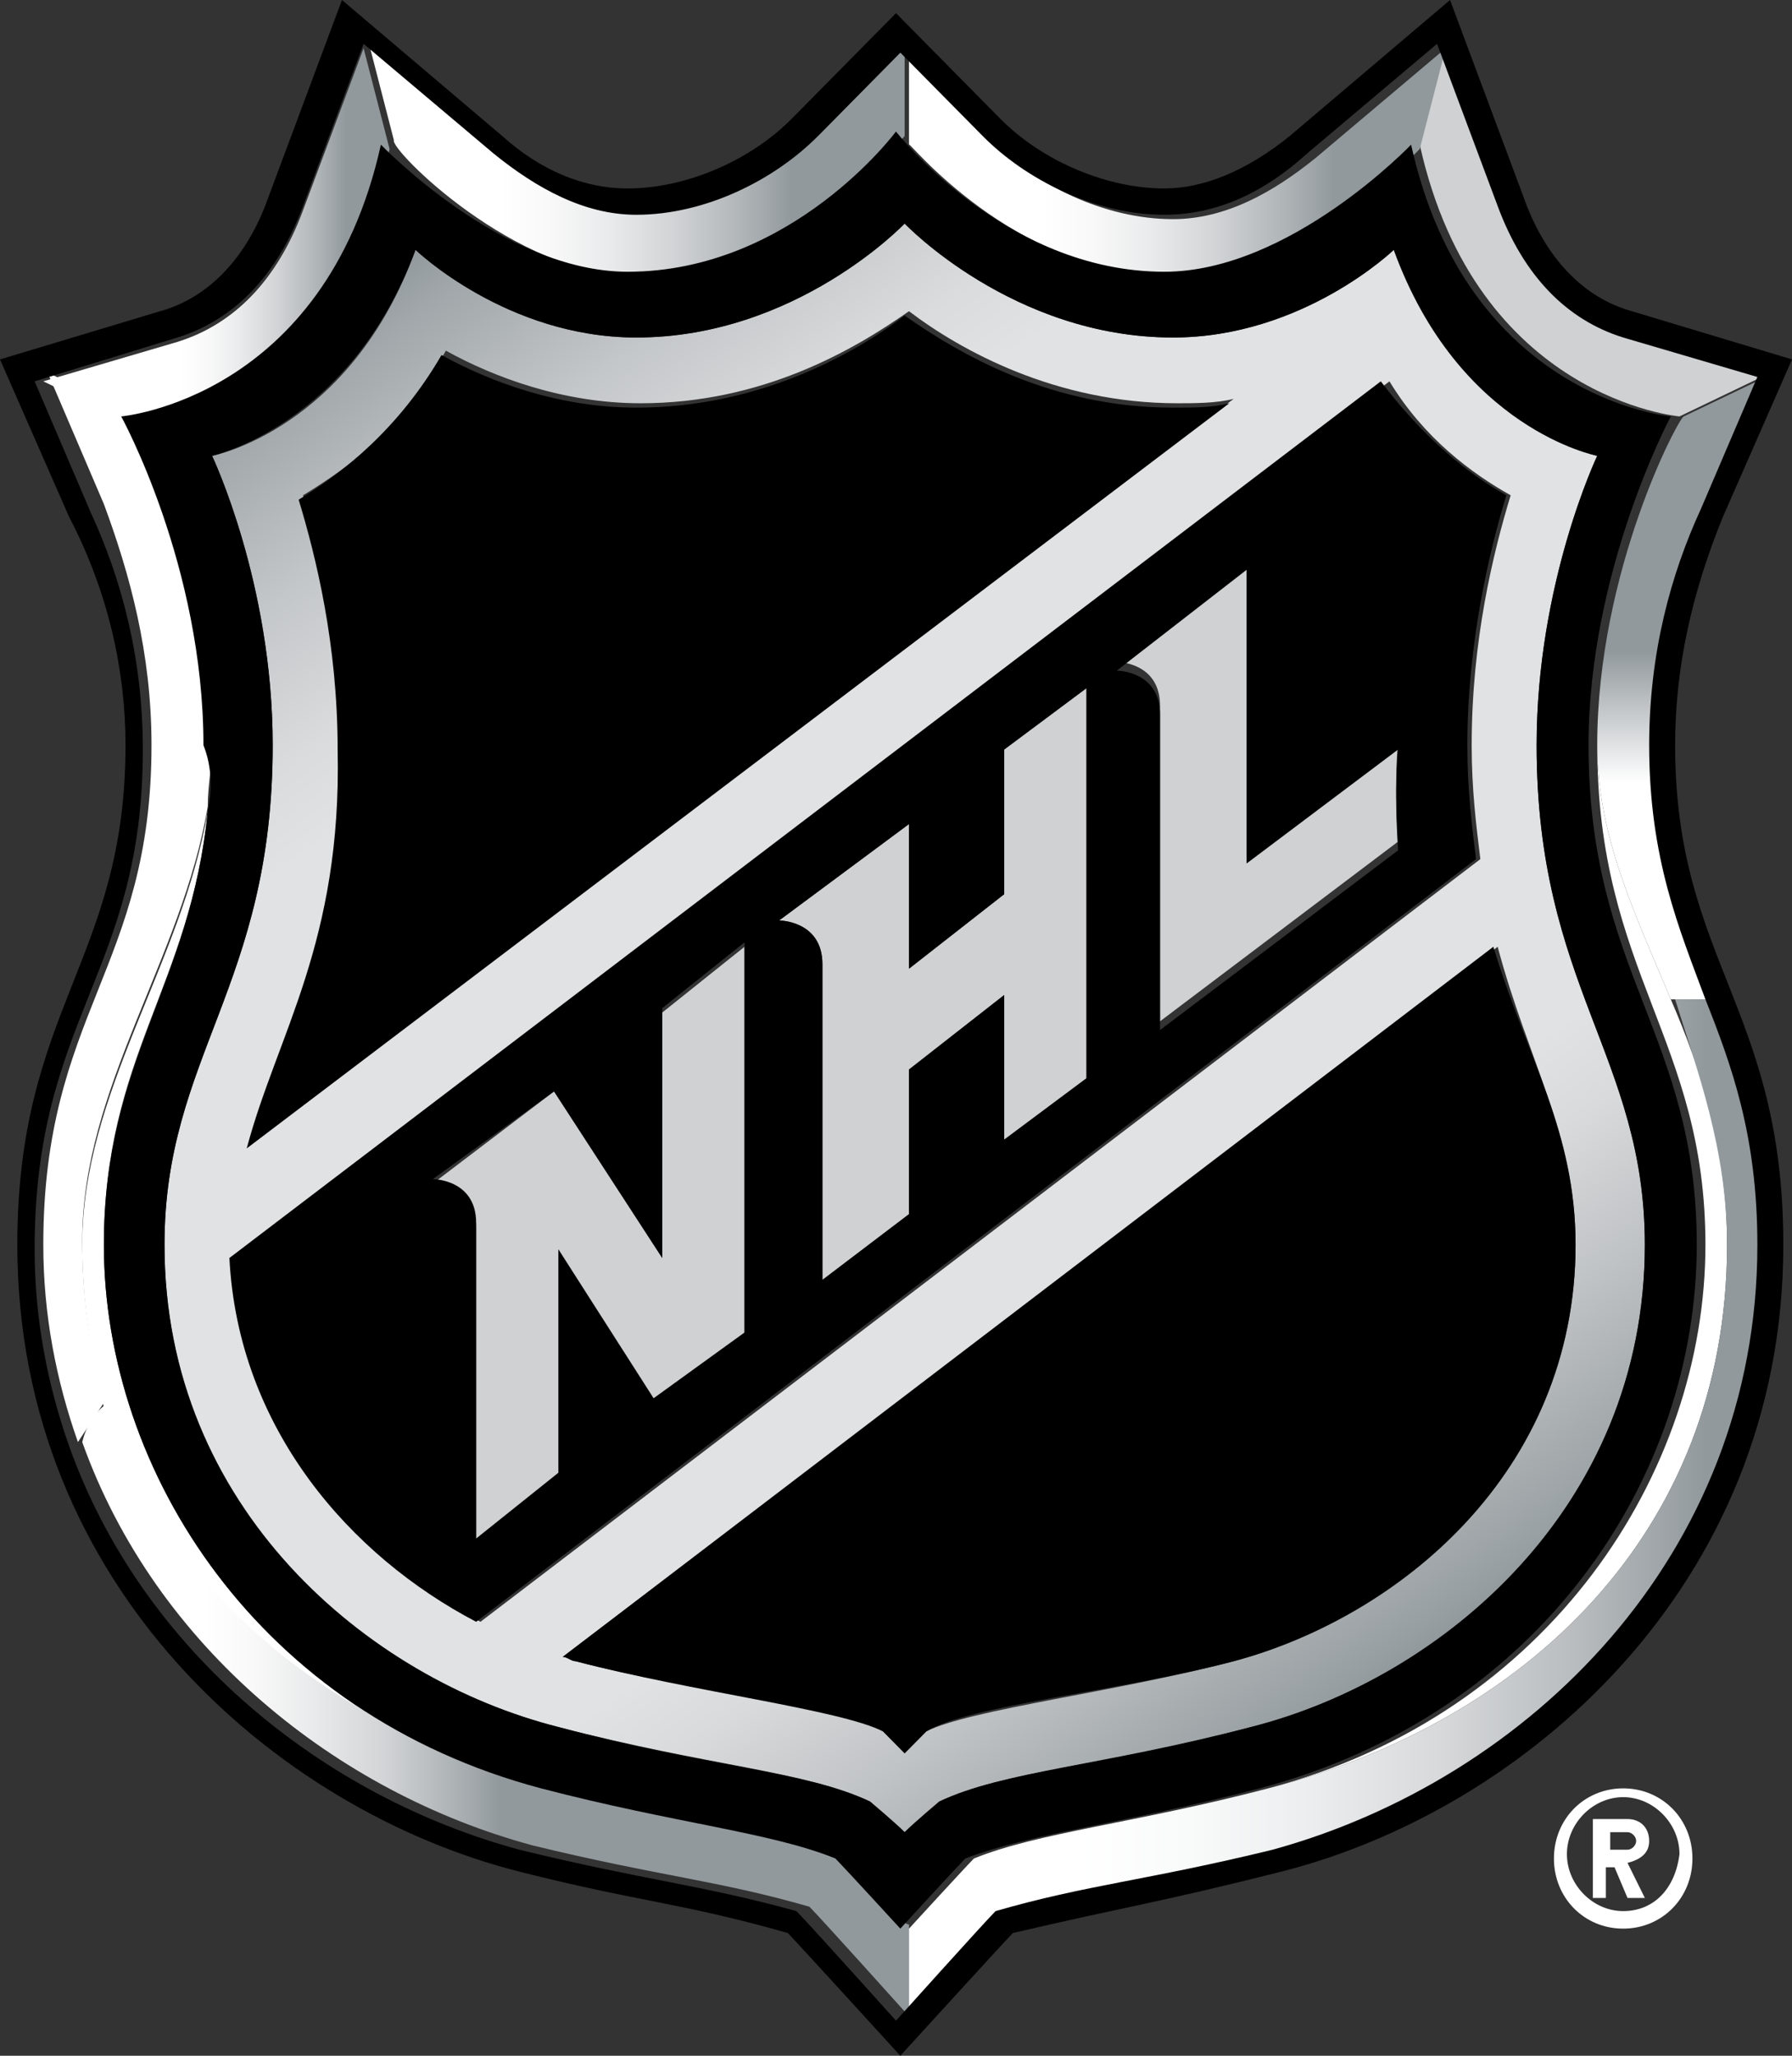
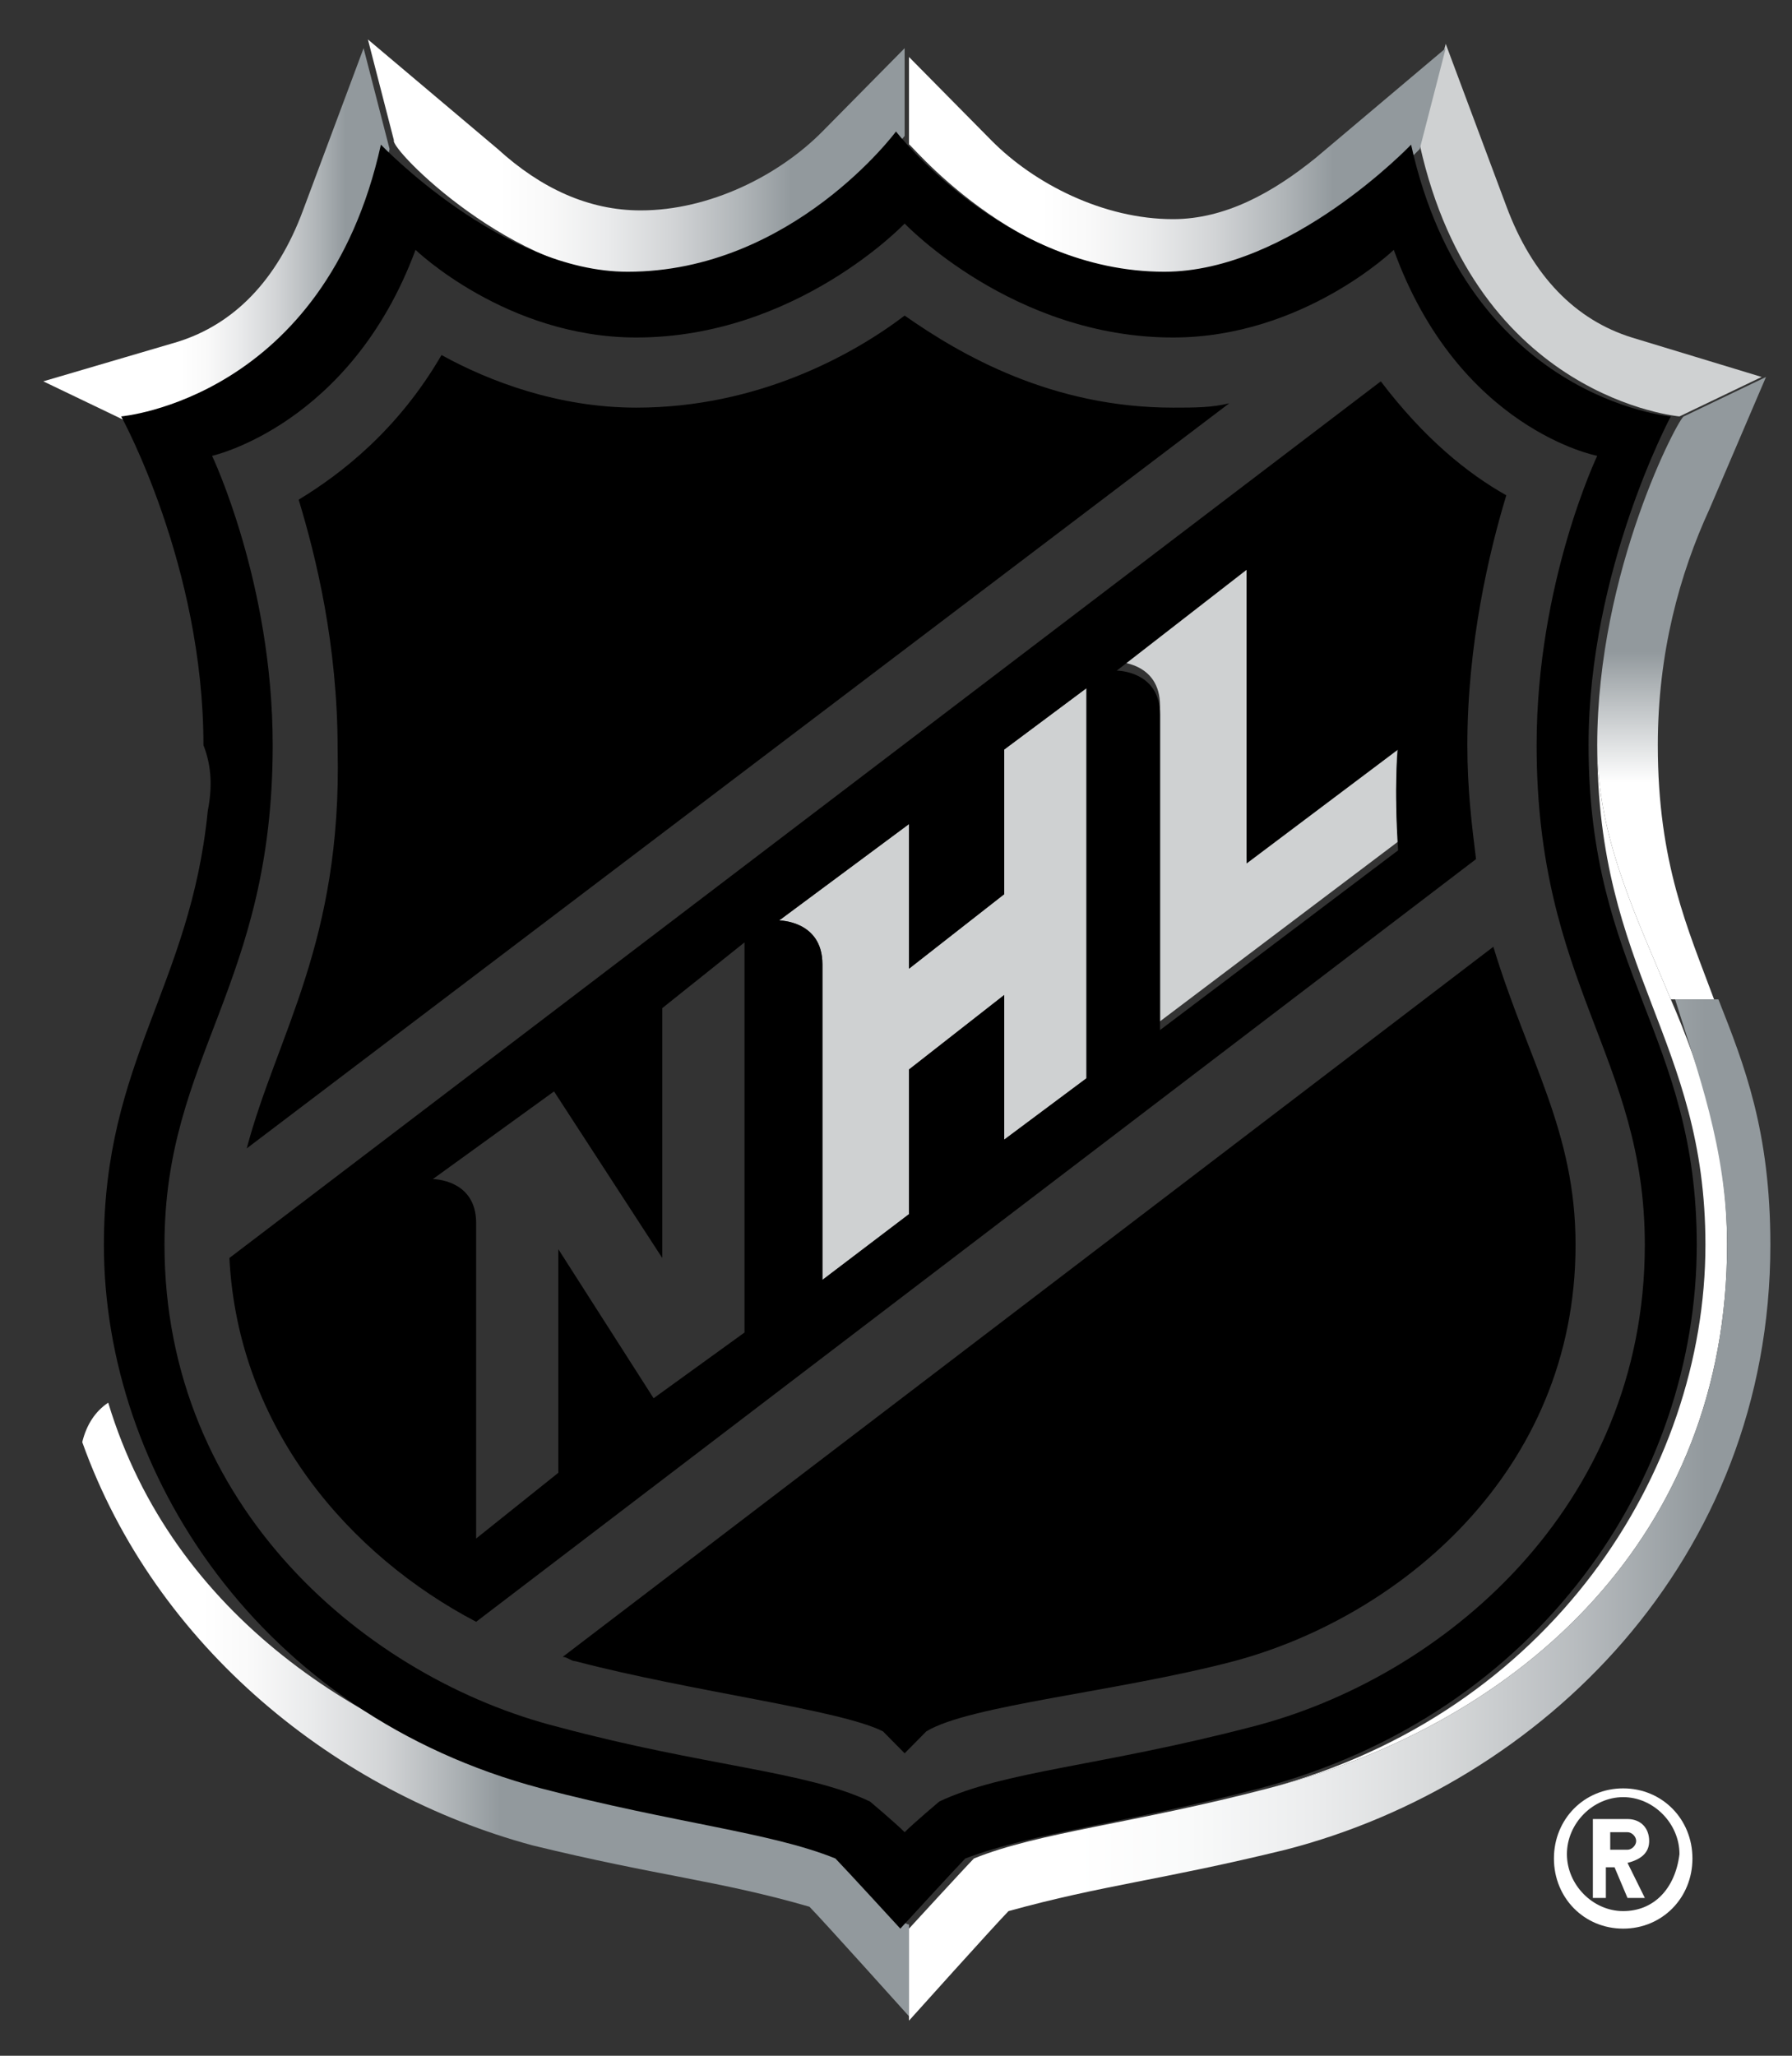
<svg xmlns="http://www.w3.org/2000/svg" fill="none" viewBox="0 0 68 78" height="78" width="68">
  <rect x="0" y="0" width="68" height="78" fill="#333333" stroke="none" />
  <g clip-path="url(#clip0_129_1137)">
-     <path fill="white" d="M3.942 47.232C3.942 40.081 7.227 37.42 7.884 30.768C6.899 36.589 3.121 41.411 3.121 47.232C3.121 49.394 3.449 51.556 3.942 53.386C6.406 61.535 13.633 66.026 20.531 67.855C9.855 65.028 3.942 55.881 3.942 47.232Z" />
    <path fill="white" d="M65.536 47.232C65.536 43.574 64.551 40.58 63.401 37.919C62.087 34.759 60.609 31.765 60.609 28.273C60.609 36.921 64.715 39.416 64.715 47.232C64.715 55.881 58.802 65.028 48.126 67.855C57.816 65.36 65.536 58.209 65.536 47.232Z" />
    <path fill="white" d="M61.594 67.855C60.116 67.855 58.966 69.019 58.966 70.516C58.966 72.013 60.116 73.177 61.594 73.177C63.072 73.177 64.222 72.013 64.222 70.516C64.222 69.019 63.072 67.855 61.594 67.855ZM61.594 72.512C60.444 72.512 59.459 71.514 59.459 70.35C59.459 69.186 60.444 68.188 61.594 68.188C62.744 68.188 63.73 69.186 63.73 70.35C63.565 71.68 62.744 72.512 61.594 72.512Z" />
    <path fill="white" d="M62.58 69.851C62.58 69.352 62.251 69.019 61.758 69.019H60.444V72.013H60.937V70.849H61.266L61.758 72.013H62.416L61.758 70.682C62.416 70.516 62.58 70.183 62.58 69.851ZM61.758 70.183H61.102V69.518H61.758C61.923 69.518 62.087 69.684 62.087 69.851C62.087 70.017 61.923 70.183 61.758 70.183Z" />
    <path fill="#CFD1D2" d="M61.923 12.806C59.787 12.141 58.145 10.478 57.159 7.817L54.86 1.663L53.874 5.488C56.01 15.134 63.73 15.8 63.73 15.8L66.85 14.303L61.923 12.806Z" />
-     <path fill="#CFD1D2" d="M25.13 47.731L21.024 41.411L16.425 44.904C16.425 44.904 18.068 44.904 18.068 46.567V58.541L21.188 56.047V47.565L24.802 53.219L28.251 50.725V35.923L25.13 38.418V47.731Z" />
    <path fill="#CFD1D2" d="M38.106 33.928L34.493 36.755V31.267L29.565 34.925C29.565 34.925 31.208 34.925 31.208 36.589V48.563L34.493 46.068V40.58L38.106 37.753V43.241L41.227 40.913V26.111L38.106 28.439V33.928Z" />
    <path fill="#CFD1D2" d="M47.304 32.597V21.454L42.377 25.113C42.377 25.113 44.019 25.113 44.019 26.776V38.751L53.053 31.932C52.889 29.603 53.053 28.107 53.053 28.107L47.304 32.597Z" />
-     <path fill="url(#paint0_linear_129_1137)" d="M5.749 28.273C5.749 36.755 1.643 38.418 1.643 47.232C1.643 49.893 2.135 52.388 2.957 54.716C3.285 54.218 3.614 53.719 3.942 53.22C3.449 51.39 3.121 49.395 3.121 47.066C3.121 41.245 6.899 36.422 7.884 30.601C7.884 29.77 8.048 29.105 8.048 28.107C8.048 21.454 4.928 15.633 4.928 15.633L1.807 14.136L3.942 19.126C4.928 21.787 5.749 24.78 5.749 28.273Z" />
    <path fill="url(#paint1_linear_129_1137)" d="M60.609 28.273C60.609 31.765 62.087 34.759 63.401 37.919H65.043C64.058 35.258 62.908 32.763 62.908 28.273C62.908 24.78 63.73 21.787 64.879 19.292L67.014 14.303L63.894 15.8C63.73 15.8 60.609 21.62 60.609 28.273Z" />
    <path fill="url(#paint2_linear_129_1137)" d="M31.865 70.35C29.237 69.352 25.788 69.019 20.696 67.689C13.797 65.859 6.57 61.369 4.106 53.22C3.614 53.552 3.285 54.051 3.121 54.717C5.913 62.533 12.812 68.021 20.203 70.017C24.966 71.181 27.266 71.348 30.715 72.346C31.208 72.844 34.493 76.503 34.493 76.503V73.011C34.328 73.177 32.193 70.682 31.865 70.35Z" />
-     <path fill="url(#paint3_linear_129_1137)" d="M21.188 65.527C26.937 67.023 30.551 67.19 33.014 68.354C33.014 68.354 34 69.186 34.328 69.518C34.657 69.186 35.642 68.354 35.642 68.354C38.106 67.19 41.884 67.023 47.469 65.527C54.696 63.697 62.416 57.211 62.416 47.233C62.416 40.081 58.309 37.42 58.309 28.273C58.309 22.119 60.609 17.296 60.609 17.296C60.609 17.296 55.353 16.132 52.889 9.48C52.889 9.48 49.44 12.806 44.512 12.806C38.435 12.806 34.328 8.482 34.328 8.482C34.328 8.482 30.222 12.806 24.145 12.806C19.217 12.806 15.768 9.48 15.768 9.48C13.304 16.299 8.048 17.296 8.048 17.296C8.048 17.296 10.348 22.119 10.348 28.273C10.348 37.42 6.242 40.081 6.242 47.233C6.242 57.377 13.961 63.697 21.188 65.527ZM59.787 47.233C59.787 55.714 53.053 61.369 46.812 63.032C42.377 64.196 36.792 64.862 35.15 65.693C34.821 66.026 34.328 66.525 34.328 66.525C34.328 66.525 33.836 66.026 33.507 65.693C31.865 64.695 26.28 64.196 21.845 63.032C21.681 63.032 21.517 62.866 21.353 62.866L56.831 35.923C57.981 40.247 59.787 43.075 59.787 47.233ZM57.324 18.793C56.667 20.955 55.845 24.282 55.845 28.273C55.845 29.936 56.01 31.267 56.174 32.597L18.232 61.535C13.469 59.041 9.362 54.384 9.034 47.731L52.725 14.469C54.039 16.631 55.845 17.962 57.324 18.793ZM12.976 28.273C12.976 24.448 12.155 20.955 11.498 18.793C13.14 17.795 15.275 16.299 16.918 13.305C18.725 14.303 21.353 15.301 24.309 15.301C28.908 15.301 32.358 13.305 34.493 11.808C36.464 13.305 40.077 15.301 44.676 15.301C45.333 15.301 46.155 15.301 46.812 15.134L9.527 43.407C10.512 39.249 12.976 35.757 12.976 28.273Z" />
    <path fill="url(#paint4_linear_129_1137)" d="M24.145 10.478C30.222 10.478 34.328 5.156 34.328 5.156V1.829L31.208 4.989C29.565 6.652 26.937 7.983 24.309 7.983C22.338 7.983 20.531 7.151 18.889 5.655L13.961 1.497L14.947 5.322C14.783 5.655 19.546 10.478 24.145 10.478Z" />
    <path fill="url(#paint5_linear_129_1137)" d="M65.536 47.232C65.536 58.209 57.816 65.36 48.126 67.855C43.034 69.186 39.42 69.518 36.956 70.516C36.628 70.849 34.493 73.177 34.493 73.177V76.669C34.493 76.669 37.778 73.011 38.27 72.512C41.884 71.514 44.019 71.347 48.783 70.183C58.473 67.689 67.179 59.207 67.179 47.232C67.179 42.908 66.193 40.414 65.208 37.919H63.565C64.386 40.58 65.536 43.574 65.536 47.232Z" />
    <path fill="url(#paint6_linear_129_1137)" d="M44.512 10.477C49.275 10.477 53.874 5.655 53.874 5.655L54.86 1.829L49.932 5.987C48.29 7.318 46.483 8.315 44.512 8.315C41.884 8.315 39.256 6.985 37.614 5.322L34.493 2.162V5.488C34.328 5.156 38.435 10.477 44.512 10.477Z" />
-     <path fill="url(#paint7_linear_129_1137)" d="M14.783 5.655L13.797 1.829L11.498 7.983C10.512 10.644 8.87 12.307 6.734 12.972L1.643 14.469L4.763 15.966C4.928 15.8 12.647 15.134 14.783 5.655Z" />
+     <path fill="url(#paint7_linear_129_1137)" d="M14.783 5.655L13.797 1.829L11.498 7.983C10.512 10.644 8.87 12.307 6.734 12.972L1.643 14.469L4.763 15.966C4.928 15.8 12.647 15.134 14.783 5.655" />
    <path fill="black" d="M9.362 43.574L46.647 15.301C45.99 15.467 45.333 15.467 44.512 15.467C39.913 15.467 36.464 13.471 34.328 11.974C32.358 13.471 28.744 15.467 24.145 15.467C21.188 15.467 18.56 14.469 16.754 13.471C15.111 16.299 12.976 17.962 11.333 18.959C11.99 21.122 12.812 24.448 12.812 28.439C12.976 35.757 10.512 39.249 9.362 43.574Z" />
    <path fill="black" d="M21.353 62.866C21.517 62.866 21.681 63.032 21.845 63.032C26.28 64.196 31.865 64.862 33.507 65.693C33.836 66.026 34.328 66.525 34.328 66.525C34.328 66.525 34.821 66.026 35.15 65.693C36.792 64.695 42.377 64.196 46.812 63.032C53.053 61.369 59.787 55.881 59.787 47.233C59.787 42.908 57.981 40.247 56.667 35.923L21.353 62.866Z" />
-     <path fill="black" d="M4.763 28.273C4.763 36.422 0.657 38.252 0.657 47.232C0.657 60.205 10.512 68.687 19.71 71.015C24.309 72.179 25.787 72.179 29.894 73.343C30.222 73.676 34.164 78 34.164 78C34.164 78 38.106 73.676 38.435 73.343C42.705 72.345 44.019 72.179 48.618 71.015C57.816 68.687 67.671 60.205 67.671 47.232C67.671 38.252 63.565 36.422 63.565 28.273C63.565 25.279 64.222 22.452 65.372 19.625L68 13.637L61.923 11.808C60.116 11.309 58.638 9.812 57.816 7.484L55.024 0L48.947 5.156C47.304 6.486 45.662 7.151 44.184 7.151C42.048 7.151 39.584 6.154 37.942 4.49L34 0.499L30.058 4.49C28.416 6.154 25.952 7.151 23.816 7.151C22.174 7.151 20.531 6.486 19.053 5.156L12.976 0L10.184 7.484C9.362 9.812 7.884 11.309 6.077 11.808L0 13.637L2.628 19.625C4.106 22.452 4.763 25.446 4.763 28.273ZM6.734 12.806C8.87 12.141 10.512 10.478 11.498 7.817L13.797 1.663L18.725 5.821C20.367 7.151 22.174 8.149 24.145 8.149C26.773 8.149 29.401 6.819 31.044 5.156L34.164 1.996L37.285 5.156C38.928 6.819 41.556 8.149 44.184 8.149C46.155 8.149 47.961 7.318 49.604 5.821L54.531 1.663L56.831 7.817C57.816 10.478 59.459 12.141 61.594 12.806L66.686 14.303L64.551 19.292C63.401 21.787 62.58 24.78 62.58 28.273C62.58 32.597 63.73 35.258 64.715 37.919C65.701 40.414 66.686 43.075 66.686 47.232C66.686 59.041 57.981 67.522 48.29 70.183C43.527 71.347 41.227 71.514 37.778 72.512C37.285 73.011 34 76.669 34 76.669C34 76.669 30.715 73.011 30.222 72.512C26.609 71.514 24.473 71.347 19.71 70.183C12.319 68.188 5.42 62.699 2.628 54.883C1.807 52.554 1.314 50.06 1.314 47.399C1.314 38.584 5.42 36.921 5.42 28.439C5.42 24.947 4.599 21.953 3.449 19.458L1.314 14.469L6.734 12.806Z" />
    <path fill="black" d="M18.068 61.535L56.01 32.597C55.845 31.266 55.681 29.936 55.681 28.273C55.681 24.448 56.502 20.955 57.159 18.793C55.681 17.962 54.039 16.631 52.396 14.469L8.705 47.731C9.034 54.217 13.304 59.04 18.068 61.535ZM47.304 21.62V32.763L53.053 28.439C53.053 28.439 52.889 29.77 53.053 32.264L44.019 39.083V27.109C44.019 25.445 42.377 25.445 42.377 25.445L47.304 21.62ZM34.493 31.266V36.755L38.106 33.927V28.439L41.227 26.111V40.913L38.106 43.241V37.753L34.493 40.58V46.068L31.208 48.563V36.588C31.208 34.925 29.565 34.925 29.565 34.925L34.493 31.266ZM21.024 41.411L25.13 47.731V38.252L28.251 35.757V50.559L24.802 53.053L21.188 47.399V55.88L18.068 58.375V46.401C18.068 44.738 16.425 44.738 16.425 44.738L21.024 41.411Z" />
    <path fill="black" d="M7.884 30.767C7.227 37.42 3.942 40.247 3.942 47.232C3.942 55.88 9.855 65.028 20.531 67.855C25.623 69.185 29.237 69.518 31.701 70.516C32.029 70.849 34.164 73.177 34.164 73.177C34.164 73.177 36.3 70.849 36.628 70.516C39.256 69.518 42.705 69.185 47.797 67.855C58.473 65.028 64.386 56.047 64.386 47.232C64.386 39.249 60.28 36.921 60.28 28.273C60.28 21.62 63.401 15.8 63.401 15.8C63.401 15.8 55.681 15.134 53.546 5.488C53.546 5.488 48.947 10.311 44.184 10.311C38.106 10.311 34 4.989 34 4.989C34 4.989 30.058 10.311 23.816 10.311C19.053 10.311 14.454 5.488 14.454 5.488C12.319 15.134 4.599 15.8 4.599 15.8C4.599 15.8 7.72 21.454 7.72 28.273C8.048 29.104 8.048 29.936 7.884 30.767ZM8.048 17.296C8.048 17.296 13.304 16.132 15.768 9.48C15.768 9.48 19.217 12.806 24.145 12.806C30.222 12.806 34.328 8.482 34.328 8.482C34.328 8.482 38.435 12.806 44.512 12.806C49.44 12.806 52.889 9.48 52.889 9.48C55.353 16.298 60.609 17.296 60.609 17.296C60.609 17.296 58.309 22.119 58.309 28.273C58.309 37.42 62.415 40.081 62.415 47.232C62.415 57.211 54.696 63.697 47.469 65.527C41.72 67.023 38.106 67.19 35.642 68.354C35.642 68.354 34.657 69.185 34.328 69.518C34 69.185 33.014 68.354 33.014 68.354C30.551 67.19 26.773 67.023 21.188 65.527C13.961 63.697 6.242 57.211 6.242 47.232C6.242 40.081 10.348 37.42 10.348 28.273C10.348 22.119 8.048 17.296 8.048 17.296Z" />
  </g>
  <defs>
    <linearGradient gradientUnits="userSpaceOnUse" y2="128.656" x2="115.111" y1="128.656" x1="106.792" id="paint0_linear_129_1137">
      <stop stop-color="white" offset="0.11" />
      <stop stop-color="#DADCDE" offset="0.24" />
      <stop stop-color="#A6ACAF" offset="0.44" />
      <stop stop-color="#92999D" offset="0.54" />
    </linearGradient>
    <linearGradient gradientUnits="userSpaceOnUse" y2="14.353" x2="63.812" y1="37.952" x1="63.812" id="paint1_linear_129_1137">
      <stop stop-color="white" />
      <stop stop-color="white" offset="0.35" />
      <stop stop-color="#92999D" offset="0.56" />
      <stop stop-color="#92999D" offset="1" />
    </linearGradient>
    <linearGradient gradientUnits="userSpaceOnUse" y2="64.862" x2="34.345" y1="64.862" x1="2.973" id="paint2_linear_129_1137">
      <stop stop-color="white" offset="0.15" />
      <stop stop-color="#F9F9F9" offset="0.21" />
      <stop stop-color="#EAEBEC" offset="0.28" />
      <stop stop-color="#D2D4D6" offset="0.37" />
      <stop stop-color="#AFB4B7" offset="0.45" />
      <stop stop-color="#92999D" offset="0.51" />
    </linearGradient>
    <linearGradient gradientUnits="userSpaceOnUse" y2="9.956" x2="15.094" y1="63.331" x1="52.938" id="paint3_linear_129_1137">
      <stop stop-color="#92999D" />
      <stop stop-color="#979EA1" offset="0.01" />
      <stop stop-color="#C0C3C5" offset="0.12" />
      <stop stop-color="#D8DADB" offset="0.2" />
      <stop stop-color="#E1E2E3" offset="0.25" />
      <stop stop-color="#E1E2E3" offset="0.75" />
      <stop stop-color="#D9DBDC" offset="0.8" />
      <stop stop-color="#C4C7C9" offset="0.88" />
      <stop stop-color="#A1A7AA" offset="0.97" />
      <stop stop-color="#92999D" offset="1" />
    </linearGradient>
    <linearGradient gradientUnits="userSpaceOnUse" y2="5.987" x2="34.361" y1="5.987" x1="13.781" id="paint4_linear_129_1137">
      <stop stop-color="white" offset="0.25" />
      <stop stop-color="#F9F9F9" offset="0.34" />
      <stop stop-color="#EAEBEC" offset="0.45" />
      <stop stop-color="#D2D4D6" offset="0.57" />
      <stop stop-color="#AFB4B7" offset="0.7" />
      <stop stop-color="#92999D" offset="0.79" />
    </linearGradient>
    <linearGradient gradientUnits="userSpaceOnUse" y2="57.294" x2="66.998" y1="57.294" x1="34.361" id="paint5_linear_129_1137">
      <stop stop-color="white" offset="0.2" />
      <stop stop-color="#F9FAFA" offset="0.33" />
      <stop stop-color="#ECEDEE" offset="0.47" />
      <stop stop-color="#D7D9DA" offset="0.62" />
      <stop stop-color="#B8BCBF" offset="0.78" />
      <stop stop-color="#92999D" offset="0.93" />
    </linearGradient>
    <linearGradient gradientUnits="userSpaceOnUse" y2="6.153" x2="54.926" y1="6.153" x1="34.361" id="paint6_linear_129_1137">
      <stop stop-color="white" offset="0.25" />
      <stop stop-color="#F9F9F9" offset="0.34" />
      <stop stop-color="#EAEBEC" offset="0.45" />
      <stop stop-color="#D2D4D6" offset="0.57" />
      <stop stop-color="#AFB4B7" offset="0.7" />
      <stop stop-color="#92999D" offset="0.79" />
    </linearGradient>
    <linearGradient gradientUnits="userSpaceOnUse" y2="8.898" x2="14.816" y1="8.898" x1="1.741" id="paint7_linear_129_1137">
      <stop stop-color="white" offset="0.39" />
      <stop stop-color="#F9F9F9" offset="0.47" />
      <stop stop-color="#EAEBEC" offset="0.56" />
      <stop stop-color="#D2D4D6" offset="0.67" />
      <stop stop-color="#AFB4B7" offset="0.79" />
      <stop stop-color="#92999D" offset="0.87" />
    </linearGradient>
    <clipPath id="clip0_129_1137">
      <rect fill="white" height="78" width="68" />
    </clipPath>
  </defs>
</svg>